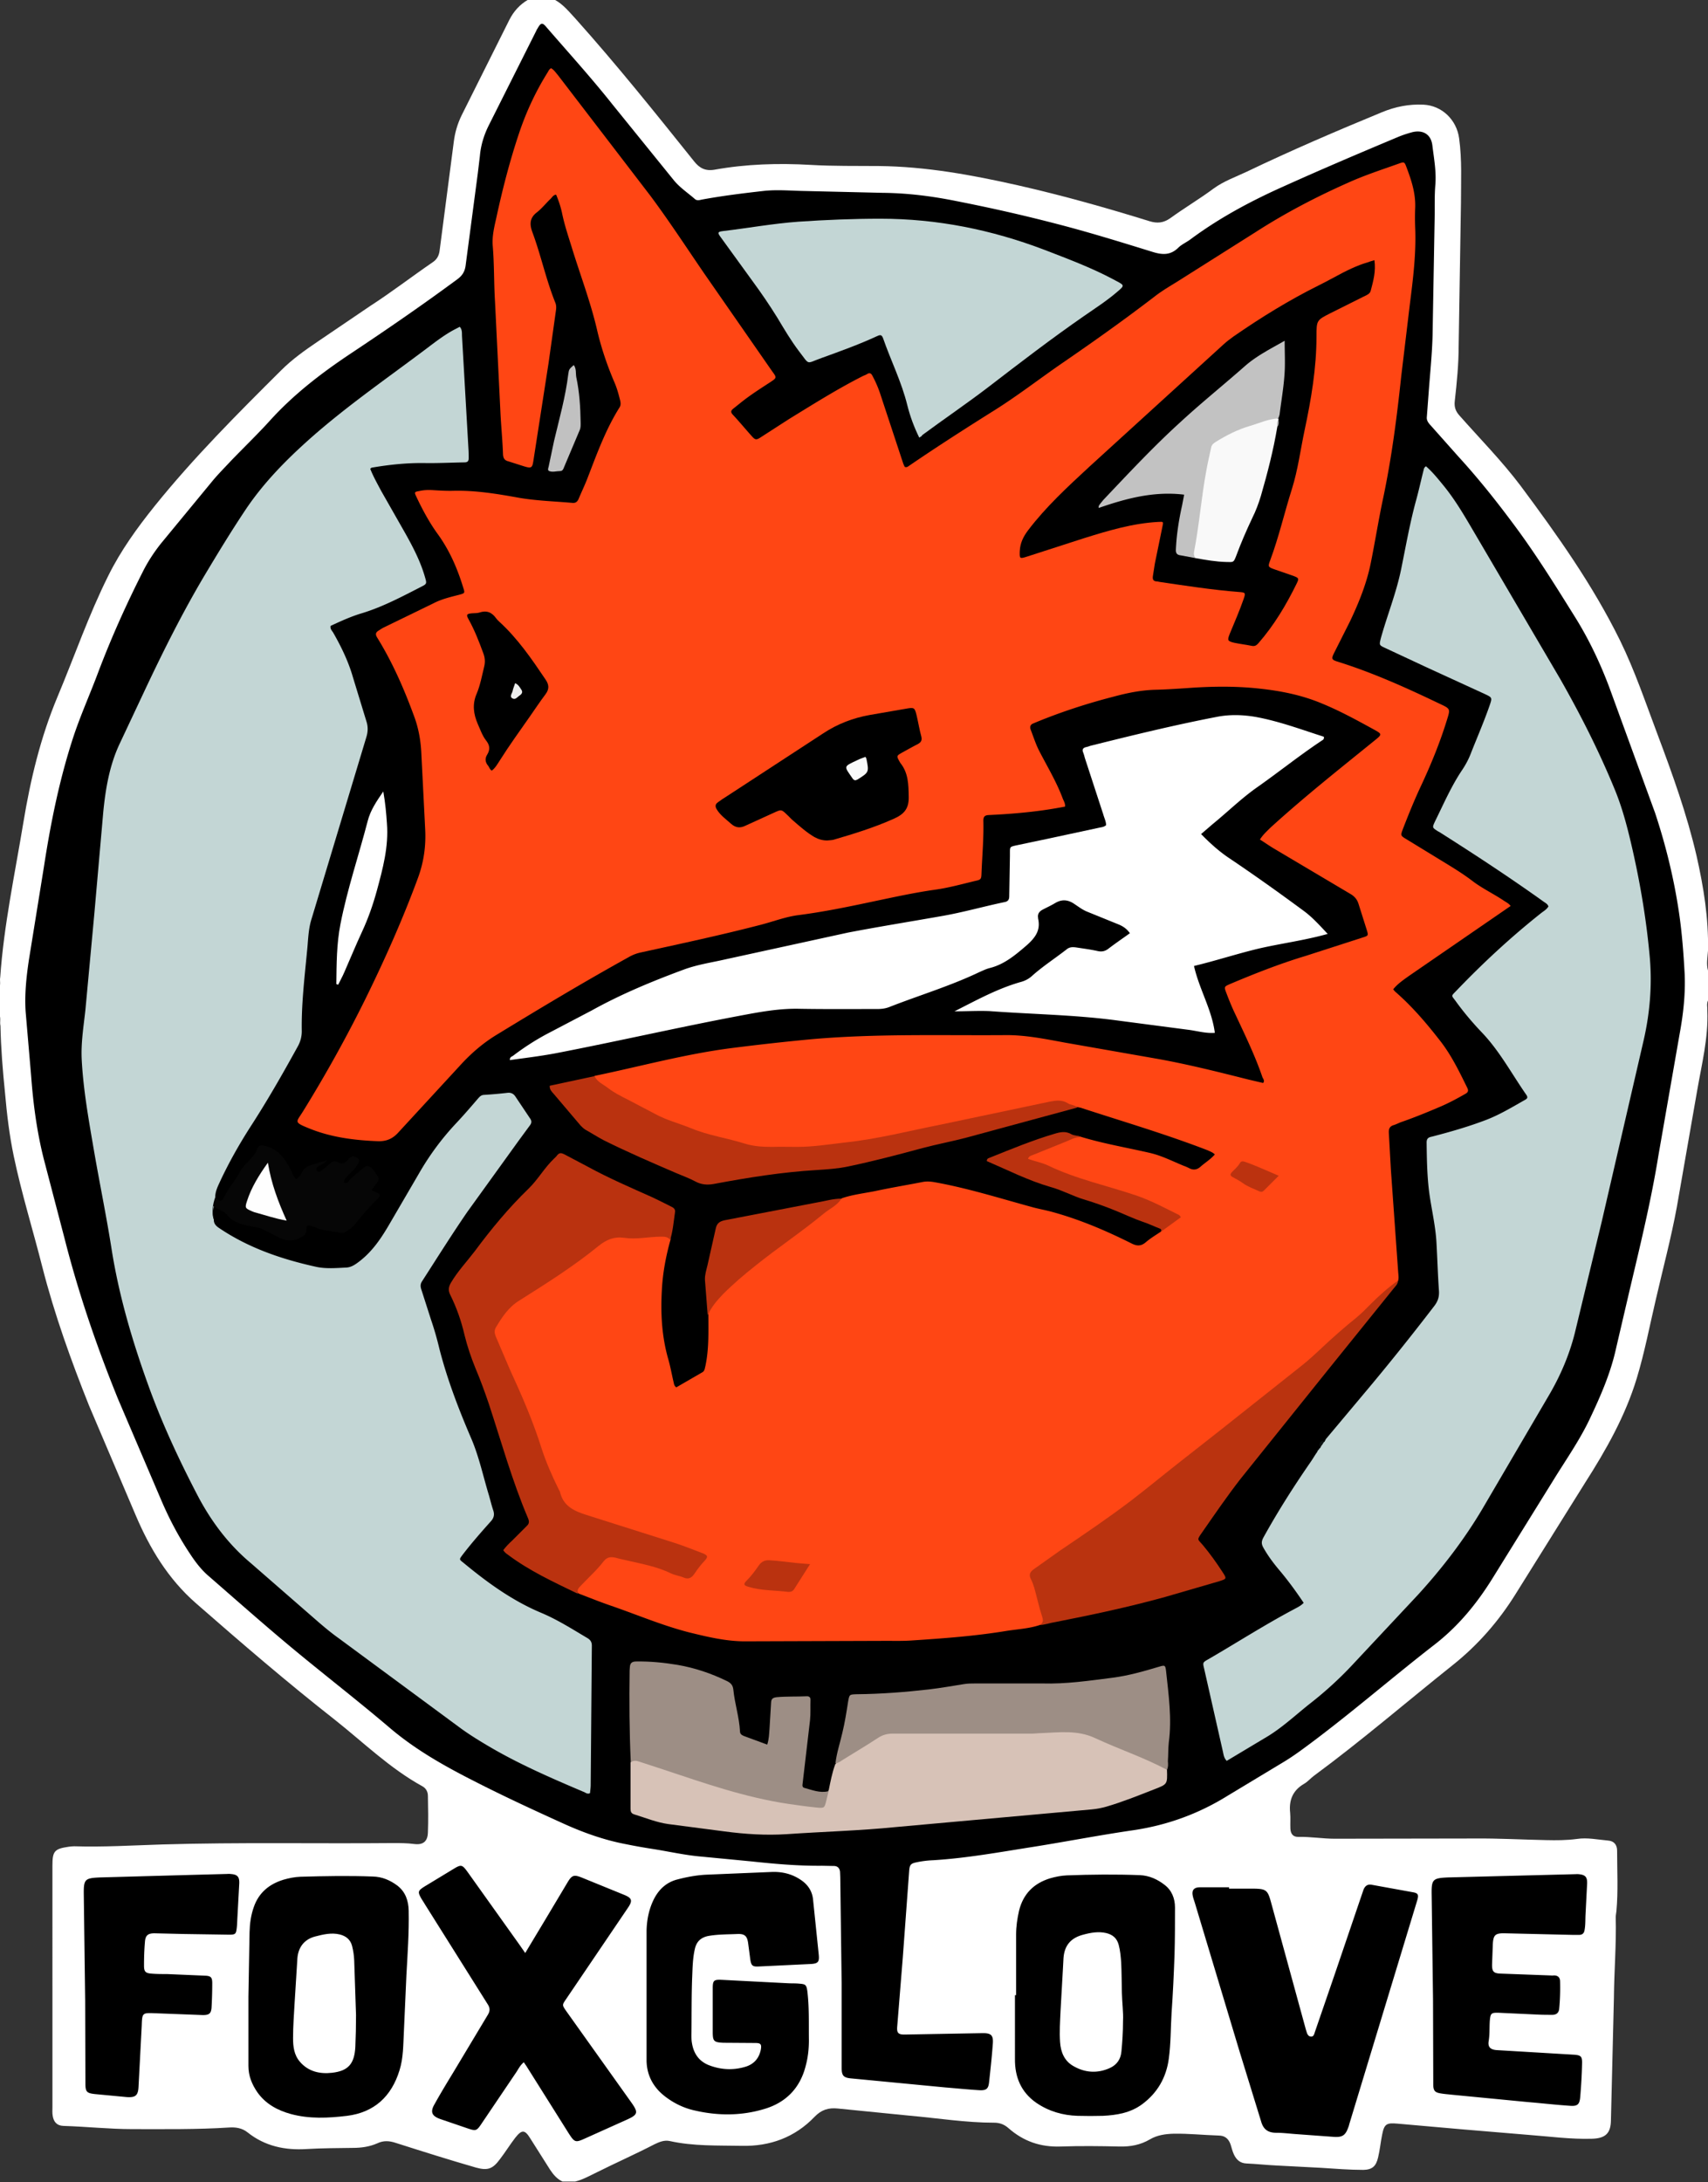
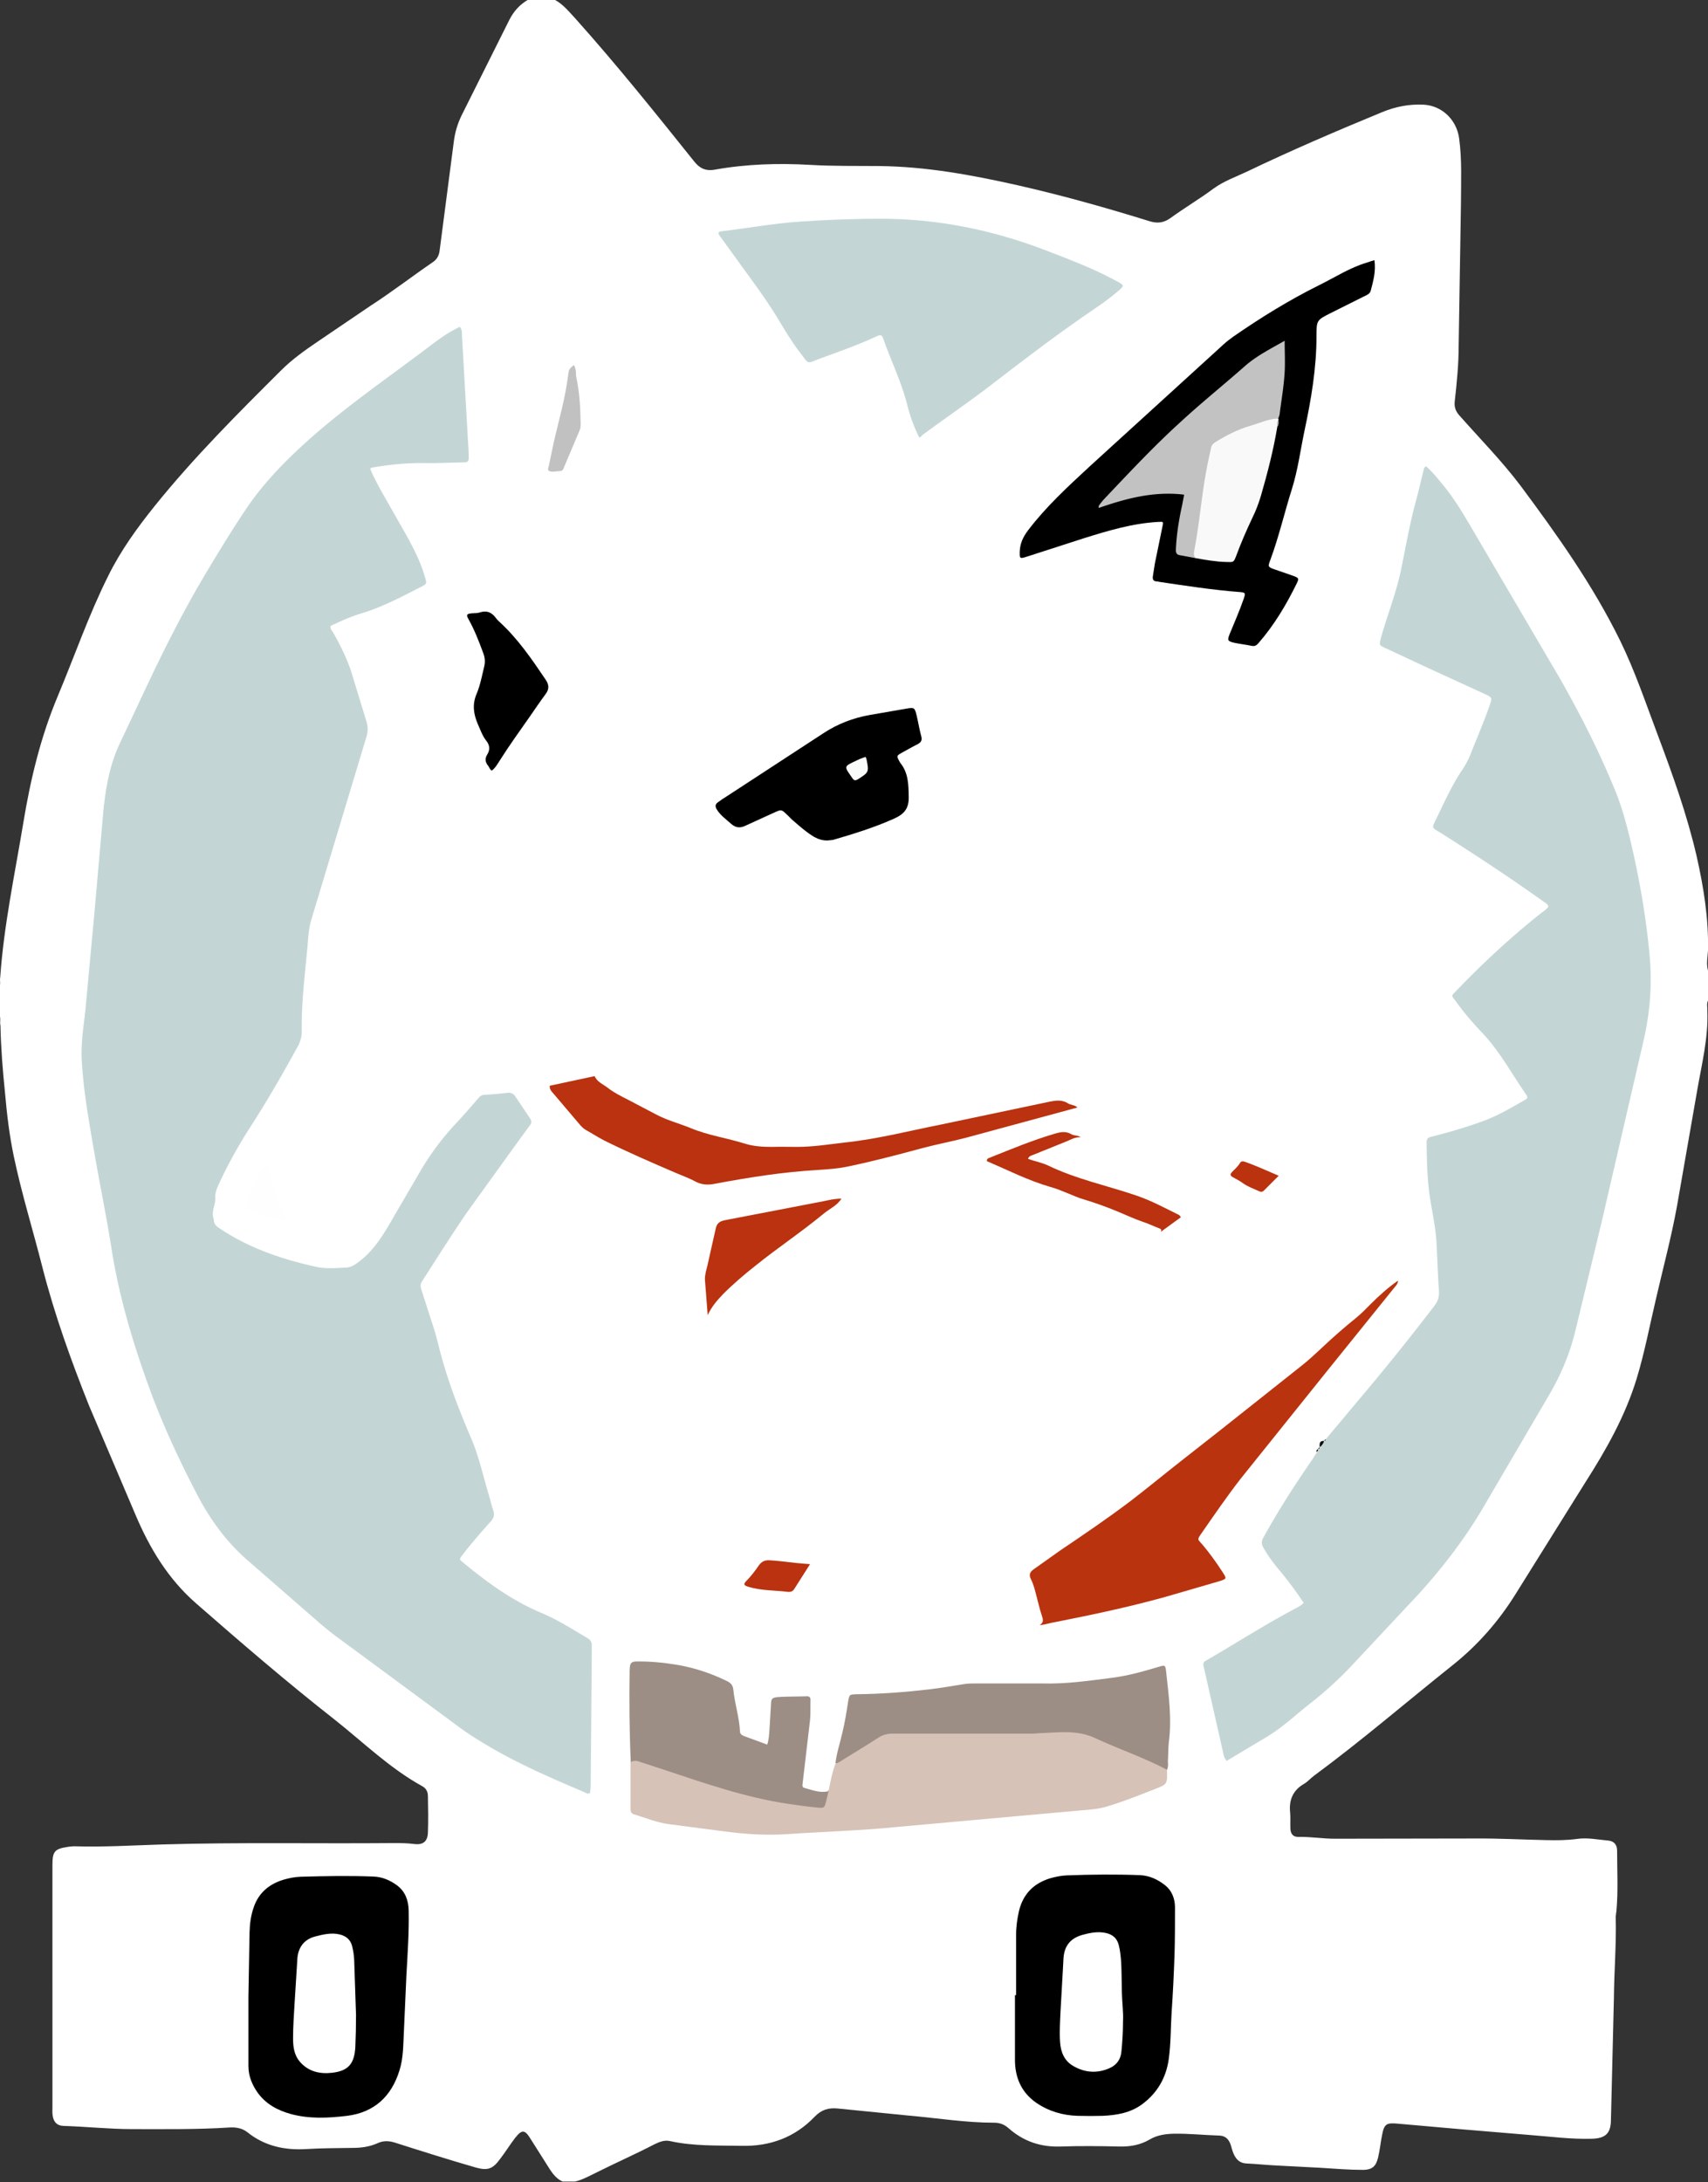
<svg xmlns="http://www.w3.org/2000/svg" xmlns:xlink="http://www.w3.org/1999/xlink" viewBox="0 0 746 952.8">
  <rect x="0" y="0" width="746" height="952.8" fill="#333333" stroke="none" />
  <defs>
    <path id="A" d="M0 0h746v952.8H0z" />
  </defs>
  <clipPath id="B">
    <use xlink:href="#A" />
  </clipPath>
  <path d="M746 423.8v13.1c-.7 1.4-.2 3-.3 4.4.5 12-2.5 23.6-4.5 35.3l-8.8 50.4c-2.5 13.6-6.1 27-9.2 40.5-2.7 11.5-4.9 23.1-8.3 34.3-5 16.5-13.4 31.3-22.6 45.7L662 696c-7.4 11.9-16.5 22.3-27.4 31-20.2 16.1-39.8 33-60.7 48.4-1.5 1.1-2.7 2.6-4.3 3.5-5 2.9-6.7 7.2-6.1 12.7.2 2.3 0 4.6.1 6.9s1.2 3.7 3.6 3.6c5.3-.1 10.5.8 15.8.8l61.1-.1c10.4-.1 20.8.5 31.2.7 4.5.1 8.9.1 13.4-.5 4.6-.7 9.1.3 13.7.7 2.6.2 3.9 1.9 3.9 4.4 0 8.8.5 17.6-.3 26.4-.1.9-.3 1.8-.3 2.7.3 11.8-.7 23.6-.8 35.3l-1.3 53.5c-.1 5.6-2.5 7.7-8.1 7.9-9.4.3-18.7-1-28.1-1.7l-28.7-2.4-28.4-2.5c-4.6-.4-5.7.1-6.6 4.7-.7 3.4-1 6.8-1.8 10.1-.9 3.8-2.5 5.3-6.4 5.4-6.2 0-12.3-.5-18.5-.9l-19.2-1c-4.5-.2-8.9-.7-13.4-.9-2.7-.1-4.4-1.6-5.5-4-.7-1.5-1-3.1-1.5-4.5-.9-2.4-2.5-3.7-5.2-3.7-6.5-.2-13-.9-19.5-.8-3.7.1-7.3.6-10.5 2.5-4.1 2.4-8.4 3.2-13.2 3.1-8.6-.2-17.2-.3-25.8 0-8.8.3-16.2-2.3-22.7-8-1.8-1.6-3.8-2.4-6.2-2.4-12.5 0-24.8-2-37.3-3.1l-31.1-3.1c-4-.4-7.1.5-10.1 3.6-8.6 9-19.5 13-31.9 12.7-10.5-.2-21.1.2-31.4-2.1-2.4-.5-4.5.4-6.6 1.4-8.3 4.3-16.9 8.1-25.3 12.3-3.1 1.5-6.1 3.2-9.4 4h-5.5c-2.4-1.1-4-3-5.4-5.1l-8.8-13.9c-2.3-3.7-3.6-3.7-6.4-.2-2.4 3.1-4.4 6.4-6.8 9.5-3.1 4.2-5.3 5-10.4 3.6-11.8-3.4-23.5-7.1-35.1-10.8-2.7-.9-5.3-1.1-8 .2-3.4 1.5-7 2-10.7 2-6.7.1-13.5.1-20.2.5-9.3.6-18.2-1.2-25.8-7.3-2.4-1.9-5.2-2.3-8.1-2.1-14 .9-28.1.7-42.2.7-10.1 0-20.1-1.1-30.1-1.4-2.9-.1-4.3-1.8-4.7-4.5-.2-1.2-.1-2.5-.1-3.8V814.6c0-6.3.9-7.3 7.1-8.2.8-.1 1.6-.2 2.4-.2 12.8.4 25.6-.4 38.4-.8 33.7-1 67.3-.3 100.9-.6 3.1 0 6.1 0 9.2.4 3.9.5 5.9-1.1 6-5.1.2-5.3.1-10.5 0-15.8 0-1.9-.8-3.4-2.4-4.3-14.2-7.8-25.7-19.1-38.2-29-20.8-16.3-40.9-33.6-60.8-51-12.1-10.6-20.1-23.9-26.3-38.5l-20.3-47.7C31 594 23.8 574 18.5 553.3c-4.1-16.2-9.1-32.2-12.5-48.5-1.9-9.1-3-18.3-3.8-27.5-1-9.8-1.8-19.6-2-29.4-.4-1.6.3-3.3-.5-4.9v-11.7c.7-1.5.1-3.1.4-4.6 1.6-22.8 6.4-45.1 10.1-67.5 3.1-18.8 7.5-37.2 14.9-54.9 7.4-17.6 13.6-35.7 22.2-52.9 5.5-11.1 12.6-20.9 20.3-30.5 17-21.1 36.1-40.2 55.2-59.2 4.8-4.8 10.3-8.7 15.9-12.5l23-15.6c9.3-6 18.1-12.8 27.3-19.1 1.8-1.2 2.7-2.8 3-5l6.2-47.6c.5-4 1.6-7.8 3.4-11.5l20.9-41.8c1.9-3.7 4.5-6.6 8.1-8.7h11.7c3.7 2 6.3 5.3 9.1 8.3 18 20.1 34.9 41.2 51.8 62.3 2.3 2.9 4.9 4.3 8.9 3.6C326 71.6 340 71.2 354 72c10 .6 19.9.4 29.8.5 20.6.2 40.7 3.9 60.7 8.4 19.4 4.4 38.6 9.8 57.6 15.7 3.3 1 6 .8 9-1.3 6.2-4.5 12.8-8.4 19-13 4.4-3.2 9.5-5 14.4-7.3 19.4-9.3 39.2-17.8 59.1-26 5.8-2.4 11.8-3.6 18.1-3.3 8.1.4 14.5 6.6 15.6 14.7 1.3 9.4.8 18.9.8 28.4l-1 62.1c0 8.1-.8 16.2-1.7 24.2-.3 2.5.3 4.4 2 6.3 9 10.2 18.6 19.9 26.8 30.8 16 21.5 31.5 43.3 43.4 67.5 6.5 13.3 11.2 27.3 16.4 41.1 6.5 17.3 12.8 34.8 17 52.9 3.1 13.7 5.3 27.4 5 41.4-.2 3-.8 5.9 0 8.7" clip-path="url(#B)" fill="#fff" />
  <defs>
    <path id="C" d="M0 0h746v952.8H0z" />
  </defs>
  <clipPath id="D">
    <use xlink:href="#C" />
  </clipPath>
-   <path d="M367.6 866.1l-.6-46.4-.1-2.4c-.2-1.6-1.1-2.5-2.7-2.5l-5.2-.1c-10.3.1-20.6-.8-30.8-1.9l-21.9-2.1c-7.1-.6-14-2.2-21-3.3-3.9-.6-7.9-1.3-11.8-2.1-9.6-1.8-18.8-5.1-27.6-9.1-13-5.9-26-11.9-38.7-18.4-13.2-6.7-26-13.9-37.3-23.6-14.6-12.4-29.7-24-44.4-36.3-11.7-9.8-23.1-19.9-34.6-29.9-3.1-2.7-5.6-6-7.9-9.5-5-7.5-9.1-15.3-12.6-23.5l-18.8-44c-9.3-22.9-17.3-46.2-23.4-70.2L19.1 506c-3-11.9-4.6-24-5.5-36.2l-2.4-28c-.5-7.6.3-15.1 1.4-22.5l6.6-40.9c3-19.5 6.9-38.7 13.1-57.4 3.1-9.2 7.1-18.1 10.5-27.2 5.7-15.1 12.3-29.8 19.6-44.2 2.2-4.4 4.9-8.5 8-12.4l22.5-27.3c2.6-3.1 5.4-5.9 8.1-8.8 5.5-5.7 11.2-11.2 16.5-17 10.4-11.6 22.6-21 35.5-29.6 15.8-10.5 31.5-21.3 46.8-32.6 2.2-1.6 3.3-3.5 3.6-6.2l5.3-40.1.9-7.5c.4-4.7 1.8-9.2 3.9-13.4l20.8-41.4c.1-.3.3-.6.5-.9 1.4-2.5 2.1-2.7 3.9-.5 9.7 11.2 19.6 22.1 28.8 33.7l26.8 33.1c2.6 3.2 6.1 5.5 9.2 8.2 1 .9 2.2.4 3.3.2 8.8-1.6 17.6-2.7 26.5-3.7 6-.7 12.1-.1 18.2 0l34 .8c10.7.1 21.2 1.4 31.7 3.5 14.8 2.9 29.5 6.2 44.1 10 14 3.6 27.9 7.9 41.8 12.2 4.4 1.4 8 1.7 11.5-1.7 1.4-1.4 3.4-2.3 5.1-3.5 12.6-9.4 26.4-16.8 40.7-23.2 16.6-7.5 33.3-14.6 50-21.6 2.1-.9 4.3-1.6 6.5-2.2 4.7-1.1 8.1 1 8.7 5.7.7 5.8 1.8 11.5 1.3 17.4-.4 4.9-.2 9.8-.3 14.8l-.9 50.8c-.2 7.9-1 15.7-1.6 23.6l-.9 12c-.2 1.7.8 2.8 1.8 3.9l12.1 13.6c9.6 10.5 18.3 21.6 26.7 33.1 8.6 11.9 16.3 24.3 24.1 36.8 6 9.6 10.9 19.9 14.9 30.5l20.1 55.1c4.6 13.9 8.1 28.1 10.3 42.6 1.4 9.2 2.1 18.4 2.6 27.6.4 8.8-.6 17.6-2.2 26.3l-9.2 52.7c-3.1 19.3-7.7 38.3-12.2 57.3l-6.3 27c-2.4 11.1-6.9 21.3-11.7 31.4-4.4 9.2-10.3 17.6-15.6 26.2L652 689c-7 11.3-15.2 21.3-25.9 29.5-19.2 14.9-37.6 31-57.3 45.4-2.6 1.9-5.2 3.7-8 5.4L536.4 784c-12.8 8-26.6 13-41.5 15.2-14.5 2.1-28.9 4.9-43.3 7.2-14.7 2.3-29.3 5-44.2 5.9a41.78 41.78 0 0 0-7.1.9c-2.5.5-3 1.1-3.2 3.7l-2.8 38-2.4 29.7c-.3 3.1.3 3.9 3.6 3.8l33.3-.6c4.1-.1 5.2.8 4.8 5-.4 5.5-1 10.9-1.6 16.4-.3 2.9-1.2 3.7-4.4 3.5-4.9-.3-9.8-.8-14.7-1.2l-40.7-3.9c-3.8-.3-4.6-1.1-4.6-4.9v-36.6m169.2-41.4h11c5.2.1 5.9.7 7.3 5.8l15.2 55.5c.1.4.3.9.4 1.3.3 1 .8 2 2 2 1.1 0 1.3-1.1 1.6-2l8.8-25.6 11.7-34.4c.3-.8.5-1.5.8-2.3.7-1.6 1.8-2.3 3.5-2l18.2 3.3c2.1.4 2.4 1.1 1.7 3.5l-29.7 97.8c-.1.4-.2.9-.4 1.3-1.2 3.4-2.5 4.4-6.1 4.2l-16.4-1.2c-3-.2-5.9-.6-8.9-.6-3.6 0-5.7-1.4-6.7-5l-9.4-30.5-19.5-64.8c-.3-1-.7-2-.9-3-.6-2.6.4-3.9 3.2-3.9h12.7c-.1.2-.1.4-.1.6m-307.4 28.1l8.9-14.8 9.5-15.9c2-3.4 2.9-3.6 6.4-2.2l18.4 7.5c3.4 1.4 3.8 2.5 1.7 5.6l-27.1 40c-1.7 2.5-1.7 2.5 0 5l28.5 40c3.2 4.5 3 5.4-2.2 7.7l-17.8 8c-4.4 2-4.7 1.9-7.4-2.3L230 902.3c-.3-.5-.8-1.1-1.2-1.8-1.5 1.2-2.3 2.8-3.2 4.2l-15.2 22.5c-2.2 3.3-2.5 3.4-6.1 2.2l-12-4.1c-3.7-1.3-4.5-3.1-2.5-6.5 2.6-4.7 5.4-9.3 8.2-13.9l15-25c1.1-1.8 1.1-3.1-.1-4.9l-27.4-43.6c-.5-.9-1.1-1.7-1.6-2.6-1.5-2.7-1.3-3.2 1.3-4.9l13.2-8c3-1.8 3.5-1.6 5.6 1.2l22.9 32.1 2.5 3.6m53 18.5v-28.2c.1-4.9 1.1-9.8 3.4-14.2 2.2-4.1 5.4-7 10-8.2 4.2-1.1 8.5-1.9 12.8-2.1l28.8-1.2c4.4-.1 8.6.9 12.4 3.5 3 2 4.9 4.8 5.3 8.4l2.5 24.2c.3 3.1-.2 3.9-3.4 4.1l-23 1.1c-2.5.1-3.1-.4-3.5-3.1l-.9-6.8c-.4-3.3-1.4-4.4-4.6-4.3-4.3.2-8.7.1-13 .9-3.2.7-5 2.5-5.7 5.6-1 4.3-1 8.6-1.2 12.9-.3 8.2-.2 16.5-.3 24.7 0 1.1 0 2.3.2 3.4.7 4.5 2.9 7.9 7.2 9.7 5.3 2.1 10.7 2.4 16.1.8 3.7-1.1 6-3.6 6.8-7.5.4-2.3 0-2.9-2.4-2.9L316 892c-4.3-.2-4.7-.7-4.7-4.9v-18.9c0-3.4.5-3.8 3.7-3.7l29.1 1.5c1.7.1 3.4 0 5.2.2 2.5.2 2.9.5 3.3 3.1.9 7.2.6 14.4.7 21.6 0 3.8-.4 7.5-1.4 11.2-2.5 9.9-8.9 16.2-18.4 18.9-9.8 2.9-19.9 2.9-29.9.6-4.7-1-9.1-3.1-12.9-6-5.2-3.9-8.2-9.2-8.3-15.8v-28.5zm343.5 1.9l-.6-45.9c-.1-6.6.4-7.2 7.1-7.5l54.9-1.4c.8 0 1.6-.1 2.4 0 2.7.3 3.6 1.2 3.5 4.1l-.7 13.7c-.1 2.2 0 4.3-.4 6.5-.2 1.5-1 2.2-2.5 2.2h-2.4l-29.8-.7c-4.4-.1-5.2.7-5.4 5.1l-.3 8.2c-.1 3.3.5 4.2 3.8 4.3l21.6.8c.4 0 .9.1 1.4 0 1.9-.1 2.9.9 2.9 2.6.1 4 0 8-.4 12-.2 1.8-1.3 2.6-3 2.6-2.1 0-4.1 0-6.2-.1l-17.1-.8c-3.4-.1-3.7.2-4 3.5-.2 3 0 5.9-.5 8.9-.4 2.5.7 3.7 3.5 3.9l33.6 2c3.3.2 3.8.8 3.7 4-.1 4.8-.4 9.6-.8 14.4-.3 3.4-1.2 4.2-4.7 3.9-6-.4-12.1-1.1-18.1-1.6l-33.1-3.2c-1.7-.2-3.4-.3-5.1-.6-2.4-.4-3.1-1.1-3.2-3.6v-2.1l-.1-35.2m-588.7.4l-.6-46c-.1-7 .3-7.5 7.1-7.8l39.8-1.1 15.1-.4c.7 0 1.4-.1 2.1 0 3 .2 3.9 1.2 3.8 4.1l-.8 14.7c-.1 1.6-.1 3.2-.3 4.8-.3 2.6-.6 2.9-3.3 2.9l-19.9-.3-12.7-.3c-2.9 0-4 .9-4.2 3.8-.3 3.4-.4 6.8-.4 10.3 0 2.6.6 3.3 3.2 3.5 2.3.2 4.6.2 6.9.2l16.5.7c2.6.1 3.2.7 3.2 3.3a187.53 187.53 0 0 1-.3 10.6c-.2 2.6-1 3.3-3.8 3.3l-20.9-.8c-5.6-.2-5.6-.2-5.8 5.5l-1.4 26.7c-.2 3.8-1.4 4.7-5.3 4.4l-13.7-1.3c-3.7-.4-4.2-1-4.2-4.8l-.1-36" clip-path="url(#D)" />
  <defs>
-     <path id="E" d="M0 0h746v952.8H0z" />
-   </defs>
+     </defs>
  <clipPath id="F">
    <use xlink:href="#E" />
  </clipPath>
  <path d="M454.1 709.6c-4.8 1.6-9.9 1.8-14.8 2.6-13.4 2.2-27 3.2-40.6 4.1-3.9.3-7.8.2-11.6.2l-61.1.2c-8.6.1-16.8-1.9-25-3.9-11.7-3-22.7-7.7-34-11.6-4.7-1.6-9.4-3.5-14.1-5.3-1.9-1.4-.6-2.7.3-3.8 3.4-3.8 7.2-7.4 10.5-11.3 1.4-1.6 3.4-1.8 5.4-1.3 8.4 2 17.1 3.3 25 7.1 1.1.5 2.4.8 3.6 1.2 2.4.9 4.2.4 5.6-1.9.8-1.2 1.7-2.5 2.7-3.5 1.9-1.9 1.3-2.9-1-3.9-7.6-3.2-15.6-5.4-23.4-7.9l-29.4-9.6c-3.7-1.3-5.9-3.7-7.6-7.4-4.8-10.4-8.9-21.1-12.6-31.9-3.7-11-9.4-21.1-13.6-31.9-1.2-3.1-3.9-6.1-2.6-9.7 1.6-4.7 4.6-8.7 8.7-11.7 5.3-3.8 11-7.1 16.4-10.7 7.6-5.1 15.1-10.4 22.3-16.1 2.2-1.7 4.4-2.4 7.3-2.2 4.4.3 8.9.5 13.4-.3 2-.4 4.1-.3 6.1-.1 1.3.2 2.8.3 2.9 2.2-2 7.1-3.4 14.4-3.8 21.8-.6 10.2-.1 20.3 2.7 30.2 1 3.4 1.6 6.9 2.4 10.3.2.8.2 1.6 1.2 2.3l11.4-6.6c1-.6 1-1.6 1.3-2.7 1.6-7.5 1.3-15 1.3-22.5.4-3.7 2.8-6.4 5.3-8.9 9.6-9.7 20.5-17.8 31.5-25.7 7.3-5.3 13.9-11.4 21.6-16.2 5-1.7 10.3-2.2 15.4-3.3 6.6-1.4 13.3-2.5 19.9-3.8 1.7-.3 3.3-.2 5 .1 14.6 2.6 28.8 7.1 43.1 11 2.6.7 5.4 1.2 8 1.9 12.2 3.3 23.7 8.2 34.9 13.8 2.5 1.3 4.3 1.3 6.4-.5s4.5-3.2 6.7-4.7c1.4-1.9 3.1-3.6 5.2-4.8 2.3-1.3 1.6-2.1-.3-3.1-7.4-3.9-15-7.2-23.1-9.4-13-3.5-25.6-8.3-38.2-13.1-2.4-.9-2.9-2.2-1-3.2 6.5-3.3 13.1-6.4 20.3-7.9.6-.1 1.4-.1 2 .2 9.9 3 20 4.7 30 7 5.3 1.2 10.1 3.7 15 5.7.9.3 1.7.7 2.5 1.1 1.7.8 3.2.6 4.7-.7 2-1.8 4.4-3.2 6.3-5.4-1-1-2.1-1.3-3.1-1.8-18.1-7-36.8-12.5-55.2-18.5-.5-.2-1.1-.2-1.7-.4-2.1-.4-4.2-.6-6.2-1.5-1.8-.8-3.6-.4-5.4 0l-73.3 15.2c-17.7 3.7-35.8 5.2-53.9 4.4-2.6-.1-4.9-1.1-7.4-1.6-11.8-2.5-23.4-5.9-34.3-10.9-9.8-4.4-19.6-9-28.1-15.6-1.1-.9-3.1-1.4-2.3-3.6 19.8-4.1 39.4-9.5 59.5-12.1a1045.82 1045.82 0 0 1 35.1-3.9c28.2-2.5 56.5-1.6 84.8-1.8 8.8-.1 17.5 1.7 26.2 3.3l40.5 7.1c13.3 2.4 26.4 5.7 39.5 9l6.4 1.5c.8-1 0-1.8-.3-2.5-3.2-9.4-7.6-18.4-11.8-27.4-1.5-3.1-2.8-6.3-4-9.5-1-2.6-.9-2.7 1.6-3.8 10.9-4.6 21.8-8.9 33.1-12.3l25.1-8.1c2.2-.7 2.3-.8 1.6-3.1l-3.7-11.7c-.6-1.8-1.7-3.1-3.4-4.1l-33.7-20c-2-1.2-3.8-2.5-5.9-3.8 1.3-2.1 3-3.6 4.6-5.2 14.6-13.3 30-25.5 45.3-37.9 3.6-2.9 3.6-2.9-.4-5.1-7.3-4-14.6-8-22.4-11.2-8.8-3.7-17.9-5.5-27.2-6.5-10.8-1.2-21.5-1-32.2-.2-4.6.3-9.1.6-13.7.7-6.1.2-12 1.4-17.9 3-11.3 2.9-22.4 6.5-33.2 10.9l-1.9.8c-1.3.5-1.6 1.5-1.1 2.8 1.2 3.1 2.2 6.3 3.7 9.2 3.5 6.8 7.5 13.4 10.2 20.6.4 1.1 1.2 2.2 1.1 3.7-6.6 1.3-13.3 2.2-20 2.8-4.4.4-8.9.7-13.4.9-1.8.1-2.3.8-2.3 2.5.2 7.6-.5 15.1-.8 22.6-.1 2.9-.1 3.1-2.9 3.7-5.8 1.4-11.6 3-17.4 3.8-9.2 1.3-18.2 3.3-27.3 5.2-10.8 2.3-21.5 4.5-32.4 5.9-5.4.7-10.4 2.6-15.6 4-17.6 4.6-35.4 8.4-53.2 12.3-1.9.4-3.7 1.1-5.4 2.1-19.5 10.8-38.5 22.2-57.5 33.8-6.1 3.7-11.4 8.3-16.2 13.6l-27 29.3c-2.5 2.7-5.3 3.8-9.1 3.6-10.1-.4-20.1-1.7-29.5-5.5-7.2-2.9-5.8-2.7-2.8-7.6 9.9-16 19-32.4 27.3-49.2 8.4-17.1 16.2-34.6 22.8-52.5 2.6-7 3.6-14.1 3.2-21.5l-1.7-33.6c-.3-5.5-1.3-10.9-3.3-16.1-4.3-11.7-9.3-23.1-15.9-33.8-.9-1.4-.8-2.3.5-3.1.8-.5 1.5-1 2.3-1.4l21.6-10.5c3.6-1.9 7.5-2.8 11.4-3.8 2.5-.7 2.5-.7 1.7-3.2-2.6-8.5-6.1-16.5-11.4-23.7-3.5-4.9-6.4-10.3-9-15.8-1-2.1-1-2.2 1.3-2.6 1.8-.4 3.6-.5 5.5-.4 3.2.2 6.4.4 9.6.3 9.7-.2 19.2 1.4 28.6 3.1 7.7 1.3 15.5 1.5 23.2 2.2 1.4.1 2.1-.6 2.6-1.7 1.3-3.1 2.7-6 3.9-9.1 4.1-10.6 7.9-21.2 14-30.9.6-1 .5-1.9.3-2.9-.7-2.8-1.4-5.5-2.6-8.2-3.2-7.5-5.8-15.2-7.6-23.1-2.9-12.3-7.4-24-11.1-36.1-1.5-4.8-3.1-9.6-4.1-14.5-.6-2.8-1.5-5.5-2.6-8.1-1.2.1-1.7 1.1-2.4 1.8-2.1 2-3.9 4.3-6.1 6-3.1 2.4-3.1 5.2-1.9 8.5 3.8 10.2 6 20.9 10.1 31 .4 1.1.4 2.2.2 3.4l-3.2 22.8L233 201c-.5 3.4-.9 3.6-4.2 2.6l-6.9-2.2c-1.5-.4-2.1-1.3-2.2-3-.2-5.9-.8-11.9-1.1-17.8l-2.4-49c-.5-8.1-.3-16.2-1-24.4-.3-4.2.7-8.2 1.6-12.2 2.7-12.5 5.9-24.9 10-37.1 3.1-9.2 7.2-18 12.4-26.3.4-.7.7-1.4 1.5-1.8 1.3.7 2 1.9 2.9 2.9L284 85.4c8.2 11 15.7 22.5 23.5 33.9l29.8 42.9c2 2.7 2 2.8-.9 4.7-4.3 2.8-8.7 5.6-12.7 8.8l-3.5 2.8c-1 .8-1.1 1.5-.2 2.5 2.9 3.1 5.6 6.4 8.4 9.5 1.5 1.7 2 1.7 4.1.3l12.1-7.8c10.6-6.5 21.2-13.2 32.3-18.8.6-.3 1.3-.5 1.9-.9 1-.6 1.7-.3 2.2.7 1.3 2.4 2.4 4.9 3.3 7.5l10.2 30.9c.2.5.4 1 .7 1.5.9.3 1.4-.2 2-.6 12.3-8.4 24.8-16.4 37.4-24.3 10-6.3 19.3-13.5 29-20.2 14-9.6 27.8-19.4 41.2-29.7 2.9-2.2 6.1-4.1 9.2-6l34.5-21.8C561.4 93 575 85.9 589 79.7c7.1-3.2 14.5-5.6 21.8-8.2 2.5-.9 2.6-.9 3.5 1.5 2.2 5.8 4.1 11.6 3.8 18-.1 2.7-.1 5.5 0 8.2.5 11.3-.9 22.4-2.3 33.5l-3.8 31.7c-1.9 17.9-4.2 35.7-7.9 53.2-2 9.4-3.5 18.9-5.4 28.3-1.8 8.9-5.2 17.3-9.1 25.5l-6.8 13.5c-1.4 2.8-1.3 3.2 1.7 4.1 15.3 4.8 29.9 11.4 44.3 18.3 4.7 2.2 4.7 2.2 3.2 7-3.1 10.1-7.1 19.8-11.6 29.4-2.8 6-5.3 12.2-7.7 18.4-1 2.7-1 2.8 1.5 4.3l14.4 8.8c4.9 3 9.8 5.9 14.4 9.4 4.3 3.3 9.2 5.6 13.7 8.6 1 .7 2.2 1.2 3.1 2.4L615.6 426c-2.5 1.8-5.1 3.5-7.1 6 .4.5.8 1 1.2 1.3 7.3 6.4 13.5 13.7 19.4 21.3 4.9 6.3 8.3 13.4 11.8 20.5.6 1.3.2 1.9-.8 2.5-3.5 2-7 3.9-10.7 5.5-5.6 2.4-11.2 4.7-16.9 6.7-1.3.4-2.5 1.1-3.8 1.5-1.7.5-2.2 1.6-2.1 3.4l.9 16.1 3.2 44.9c.1 1.2.3 2.5-.1 3.7-4.9 5.5-10.5 10.2-15.9 15.1L575 592c-8.4 7.8-17.7 14.5-26.7 21.5L487.9 661c-11.2 8.3-23 15.8-34.3 23.9-2.5 1.8-3.2 3.3-1.9 6.3 2.2 4.9 2.8 10.4 4.4 15.5.7 1.8-.6 2.3-2 2.9" clip-path="url(#F)" fill="#ff4614" />
  <defs>
    <path id="G" d="M0 0h746v952.8H0z" />
  </defs>
  <clipPath id="H">
    <use xlink:href="#G" />
  </clipPath>
  <path d="M93.4 532.5c-.1 1.8 1 2.9 2.4 3.8 12.9 8.7 27.4 13.6 42.4 16.9 4.2.9 8.7.5 13 .3 2.1-.1 3.8-1.2 5.5-2.5 6-4.5 10-10.6 13.7-17l12.6-21.6c4.6-8 10-15.3 16.3-22 3.2-3.4 6.3-7 9.3-10.5.8-.9 1.4-1.7 2.7-1.8 3.4-.2 6.8-.5 10.3-.9 1.6-.2 2.7.4 3.5 1.6l6.5 9.7c.8 1.2.5 2.1-.3 3.1l-4.7 6.4-22.5 31.2c-6.8 9.9-13.2 20.1-19.7 30.2-.9 1.3-.8 2.5-.3 3.9l4.2 13.1c1.4 4.1 2.6 8.3 3.6 12.5 3.4 13.3 8.3 26.1 13.7 38.7 3.6 8.2 5.4 17 8 25.5.6 2.1 1.1 4.2 1.8 6.3.7 2 .3 3.5-1.1 5-4.3 4.8-8.5 9.6-12.4 14.7-1.3 1.8-1.4 1.8.4 3.2 10.5 8.7 21.5 16.7 34.2 22 7.1 3 13.5 7.1 20.1 11 1.3.8 1.9 1.7 1.9 3.3l-.5 60.8c0 1.2-.2 2.5-.3 3.6-1.1.5-1.8-.1-2.4-.4-14.6-6.2-29.2-12.5-42.9-20.7-3.7-2.2-7.4-4.5-11-7.1L148 715.4c-3.1-2.2-6-4.6-8.9-7.1l-29.5-25.7c-9.8-8.2-17.3-18.2-23.2-29.4-8.2-15.7-15.7-31.8-21.7-48.5-7-19.4-12.8-39.1-16-59.5-2.3-14.6-5.3-29-7.8-43.6-2.2-12.8-4.5-25.7-5.2-38.7-.4-7.4.8-14.6 1.6-21.9l3.9-42 3.9-44.4c1-10.2 2.7-20.2 7-29.5l11.1-23.6c8.1-17.2 16.6-34.2 26.3-50.5 5.8-9.7 11.7-19.4 18-28.8 7.9-11.7 17.8-21.7 28.4-31.1 16.1-14.2 33.7-26.3 50.8-39.2 3.7-2.8 7.5-5.7 11.6-7.9l2.5-1.3c1.2 1.3.9 2.9 1 4.3l2.8 49c.1 1.4.1 2.7.1 4.1 0 1.3-.5 1.8-1.9 1.8-5.8.1-11.7.4-17.5.3-7.7-.1-15.3.7-22.9 2-.2 0-.3.2-.7.5 1.3 3.3 3.1 6.5 4.8 9.7l10.7 18.8c3.4 6.1 6.6 12.3 8.5 19.1.7 2.4.7 2.7-1.5 3.8-8.4 4.3-16.8 8.8-25.9 11.6-4.8 1.4-9.4 3.5-13.9 5.6-.3 1.3.6 2.1 1.1 2.9 3.6 6.3 6.7 12.7 8.7 19.7l5.9 19.3c.7 2.3.6 4.4-.1 6.7l-24 79.6c-1.4 4.5-1.4 9.3-1.9 13.9-1.1 11.6-2.5 23.2-2.3 34.9 0 2.6-.7 4.9-2 7.1-6.5 11.8-13.2 23.5-20.6 34.9-4.8 7.5-9.2 15.3-13 23.4-1 2.2-2.1 4.3-2.2 6.8.4 3.4-2 6.6-.6 10m485.6 96l16.1-19.2c10.8-12.8 21.2-25.8 31.4-39.1 1.5-2 2.1-3.8 2-6.3-.5-7.1-.7-14.2-1.1-21.3-.4-7.2-2.1-14.3-3.1-21.4-1-7.4-1.1-14.8-1.2-22.3 0-1.9.9-2.3 2.4-2.6 8.1-2.1 16.1-4.4 23.9-7.4 5.9-2.3 11.3-5.6 16.8-8.7 1.2-.7 1-1.3.4-2.2-6.4-9.2-11.7-19.2-19.5-27.3-4-4.2-7.8-8.7-11.2-13.4-2-2.8-2.3-2.1.2-4.7 11.6-12.1 23.8-23.4 36.9-33.8 1.1-.9 2.5-1.6 3.3-3-.4-1.2-1.5-1.6-2.4-2.3-14.7-10.5-29.8-20.4-45.1-30.1-.3-.2-.6-.3-.9-.5-2.3-1.5-2.4-1.5-1.2-4.1 3.8-7.7 7.2-15.6 12-22.7 1.6-2.4 2.9-4.9 3.9-7.6 2.7-6.8 5.6-13.5 8-20.4 1.2-3.5 1.2-3.5-2.2-5.1l-25.5-11.7-18-8.4c-2.6-1.2-2.5-1.3-1.8-4.2 2.8-10.1 6.8-19.9 8.9-30.3 2-9.8 3.7-19.5 6.3-29.2 1.3-4.6 2.3-9.3 3.5-14 .1-.6.3-1.1 1-1.6 2.8 2.4 5.2 5.4 7.5 8.2 6 7.3 10.5 15.5 15.3 23.6l35.8 61c9 15.8 17.2 32 24.1 48.9 3.4 8.4 5.6 17.2 7.6 26 3.5 15.5 6.1 31.2 7.5 47.1 1 12.1 0 24-2.7 35.8l-18.4 79.6-11.7 48.4c-2.4 9.5-6.3 18.6-11.3 27.1l-29 49.5c-8 13.5-17.6 26-28.2 37.6L591.6 726a161.13 161.13 0 0 1-19.2 17.7c-6.1 4.8-11.8 10.2-18.4 14.3l-18.2 10.9c-1.4-1.4-1.4-3.1-1.8-4.6l-8.1-35.8c-.6-2.5-.6-2.6 1.9-4 12.4-7.2 24.4-14.9 37-21.6 1.6-.9 3.3-1.6 4.6-3-3.4-5.1-7-10-10.9-14.6-2.5-3-4.8-6.1-6.7-9.5-.9-1.6-.9-2.7 0-4.4 6.3-11.4 13.3-22.4 20.7-33.1.9-1.3 1.7-2.7 2.6-4 .4-.3.2-1.1.9-1.2 0-.4.3-.6.6-.8.6-1 .8-2.3 2-2.8 0-.5.2-.7.4-1" clip-path="url(#H)" fill="#c3d6d5" />
  <defs>
    <path id="I" d="M0 0h746v952.8H0z" />
  </defs>
  <clipPath id="J">
    <use xlink:href="#I" />
  </clipPath>
  <path d="M416.9 441.6c9.5-4.8 18.7-9.9 28.9-12.8 1.9-.5 3.6-1.4 5-2.7 4.7-4.2 10-7.6 15-11.5 1.3-1.1 2.6-1.1 4.2-.9 3.2.5 6.4.9 9.5 1.6 1.9.4 3.3 0 4.7-1.1 3-2.3 6.1-4.4 9.3-6.7-1.4-2-3.1-3.1-5.1-3.9l-13.3-5.4c-2.1-.8-3.8-2.1-5.6-3.3-2.8-2-5.5-2.4-8.6-.6-1.8 1.1-3.6 1.9-5.5 2.9-1.5.8-2.3 1.9-2 3.6v.3c1.2 5.2-1.3 8.4-5 11.7-4.9 4.2-9.7 8.3-16.1 9.9-1.6.4-3.2 1.2-4.8 1.9-12.6 6-26 10-39 15.1-1.8.7-3.5.9-5.4.9-11.3 0-22.7.1-34-.1-8.8-.2-17.3 1.4-25.8 3-27.1 5.1-54 11.3-81 16.5-6.5 1.2-13.1 2-19.6 2.9-.1-1.4.9-1.5 1.4-1.9 5-3.8 10.3-7.2 15.9-10.1l18.5-9.7c12.8-7.1 26.3-12.7 40.1-17.8 5.9-2.2 12.2-3.1 18.3-4.5l53.6-11.7c13.6-2.6 27.3-4.8 40.9-7.2 9.2-1.6 18.3-4.2 27.4-6.1 1.6-.3 2-1.2 2-2.6l.3-17.5v-1.4c0-2.6 0-2.6 2.5-3.2l13.8-2.9 22.8-4.9c1-.2 2.1-.3 2.9-1.1 0-1.6-.8-3.1-1.2-4.6l-8.1-24.8c-.2-.8-.4-1.5-.7-2.3-.6-1.4 0-2.1 1.4-2.4a9.83 9.83 0 0 0 1.6-.5c18.4-4.6 36.8-9.1 55.5-12.7 5.7-1.1 11.4-.9 17.1.1 10.2 1.9 19.8 5.5 29.5 8.6.3 1.3-.7 1.5-1.2 1.9-9.6 6.4-18.7 13.7-28.1 20.3-6.8 4.8-12.8 10.7-19.3 16l-5 4.3c3.9 4 7.9 7.6 12.4 10.6 11 7.4 21.8 15.1 32.5 23 3.8 2.8 6.9 6.3 10.4 10-10 2.8-20 4.1-29.7 6.3-9.7 2.3-19.1 5.4-28.7 7.7 2.3 10.2 7.8 19 9.1 29.2-3.9.3-7.6-.8-11.3-1.3l-31.3-4.1c-18.5-2.5-37.2-2.7-55.8-4.1-5-.2-10.2.1-15.3.1" clip-path="url(#J)" fill="#fff" />
  <defs>
    <path id="K" d="M0 0h746v952.8H0z" />
  </defs>
  <clipPath id="L">
    <use xlink:href="#K" />
  </clipPath>
  <path d="M401.5 191.1c-2.3-4.7-4-9.3-5.2-14.1-2.5-10.2-7.2-19.5-10.6-29.3-.7-2-1.7-1.3-2.9-.8-7.8 3.6-15.9 6.5-23.9 9.4-7.1 2.5-5 3.4-9.9-2.9-3.5-4.6-6.5-9.7-9.5-14.7-3.4-5.5-7.1-10.9-11-16.2l-13.7-18.9c-1.5-2-1.4-2.4 1-2.7 11-1.3 21.9-3.3 33-4.1 11.9-.8 23.7-1.3 35.7-1.3 24.8 0 48.6 4.8 71.7 13.6 10.1 3.9 20.3 7.7 29.9 12.8.5.3 1 .5 1.5.8 3.6 1.9 3.6 2 .4 4.7-4.5 3.9-9.5 7.1-14.4 10.5-14.3 9.9-28.1 20.5-41.9 31.1-9.4 7.2-19.3 13.9-28.9 21-.1.4-.5.6-1.3 1.1" clip-path="url(#L)" fill="#c3d6d5" />
  <defs>
    <path id="M" d="M0 0h746v952.8H0z" />
  </defs>
  <clipPath id="N">
    <use xlink:href="#M" />
  </clipPath>
  <path d="M509.7 772.8c.2 6.3.2 6.3-5.5 8.5-6.9 2.7-13.8 5.5-21 7.6-2.1.6-4.2 1-6.4 1.2l-85.5 7.7c-15.8 1.6-31.7 2-47.6 3.1-9.2.6-18.3 0-27.3-1.2l-24.5-3.2c-5.1-.7-9.9-2.7-14.8-4.2-1.4-.4-1.7-1.2-1.7-2.5v-20.2c1.4-2.3 3.4-1.3 5.2-.7l21.1 7c11.5 4.1 23.4 7.1 35.3 9.9 6.2 1.4 12.6 1.9 19 2.7 2.1.2 3.7-.2 4-2.6.2-1.5 1.1-2.7 1.9-3.9.8-3.9 1.5-7.8 2.9-11.6 2.4-2.9 5.9-4.3 8.9-6.3 12.1-7.8 12.1-7.8 26.4-7.8h47.4c6.6 0 13.2-1 19.9-.7 3.3.1 6.3.7 9.3 2 9.7 4.3 19.8 7.8 29.3 12.6 1.5.4 3 .9 3.7 2.6" clip-path="url(#N)" fill="#d7c2b7" />
  <defs>
    <path id="O" d="M0 0h746v952.8H0z" />
  </defs>
  <clipPath id="P">
    <use xlink:href="#O" />
  </clipPath>
-   <path d="M292.7 541.4c-1.1-1.5-2.7-1.4-4.4-1.4-5.3.1-10.5 1.3-15.7.5-4.4-.6-7.7.8-11.1 3.5-10.9 8.9-22.8 16.4-34.7 23.9-4.7 2.9-7.5 7.2-10.2 11.7-.8 1.4-.6 2.6-.1 3.9l6.2 14.5c5.1 11.1 10 22.3 13.7 34 2 6.3 4.7 12.4 7.6 18.3.2.4.5.8.6 1.2 1.4 6.1 6.1 8.3 11.5 10l38.8 12.3c4 1.3 7.9 2.9 11.9 4.4 2.5 1 2.6 1.6.7 3.6-1.6 1.7-2.9 3.5-4.2 5.4-1.1 1.6-2.4 2.6-4.6 1.7-1.8-.8-3.8-1-5.5-1.8-6.1-3-12.8-4.2-19.3-5.7-1.6-.4-3.3-.7-5-1.2-2.1-.5-3.8-.3-5.2 1.5-3 3.9-6.7 7.2-10.1 10.8-.9.9-1.8 1.9-1 3.3-.2 0-.5 0-.7-.1-10.3-5-20.7-9.8-29.9-16.7-.7-.5-1.5-1-2.2-2.1 1.1-1.5 2.5-2.9 4-4.3l6.3-6.3c1.1-1 1.1-2 .5-3.4-6.9-16.2-11.6-33.2-17.1-49.9-1.8-5.3-3.7-10.5-5.9-15.7-1.9-4.7-3.5-9.4-4.7-14.3-1.4-6.1-3.5-12.1-6.3-17.7-.9-1.9-.7-3.3.3-5.1 3-5.1 7-9.3 10.5-13.9 7.2-9.7 14.8-18.9 23.5-27.3 4.1-4 6.9-9.1 11.1-13.1.5-.5 1-.9 1.4-1.5.9-1.1 1.8-1 3-.4l10.6 5.6c9 4.9 18.5 9 27.9 13.2 2.8 1.3 5.5 2.7 8.3 4.1 1.1.5 1.9 1.2 1.6 2.6-.6 4.1-.9 8.1-2.1 11.9" clip-path="url(#P)" fill="#ba320f" />
  <defs>
    <path id="Q" d="M0 0h746v952.8H0z" />
  </defs>
  <clipPath id="R">
    <use xlink:href="#Q" />
  </clipPath>
  <path d="M454.1 709.6c1.4-.9 1.7-1.8 1.1-3.6-1.4-4.2-2.3-8.6-3.5-12.8-.4-1.3-.9-2.6-1.5-3.8-.9-1.8-.3-3 1.2-4.1l11.7-8.3c10.5-7.1 21-14.2 31-21.8 7.3-5.6 14.4-11.5 21.7-17.2l17.2-13.5 34.8-27.6c3.5-2.7 6.8-5.8 10-8.8 4.7-4.4 9.6-8.7 14.7-12.8 2.2-1.8 4.2-3.9 6.2-5.9 3.7-3.7 7.6-7.2 11.9-10.2 0 1.6-1.3 2.6-2.2 3.8L580 598.2l-38.2 47.6c-5.9 7.6-11.3 15.5-16.8 23.4-2.4 3.4-1.9 2.8.3 5.4 3.1 3.7 5.9 7.6 8.5 11.6 2.1 3.2 2.1 3.2-1.4 4.3l-23.4 6.8c-15.8 4.4-31.9 7.8-48.1 11-2.2.3-4.4 1.2-6.8 1.3" clip-path="url(#R)" fill="#ba330f" />
  <defs>
    <path id="S" d="M0 0h746v952.8H0z" />
  </defs>
  <clipPath id="T">
    <use xlink:href="#S" />
  </clipPath>
  <path d="M509.7 772.8c-10.1-5.4-21-9-31.3-13.8-7.8-3.7-15.8-2.5-23.9-2.2-1.2 0-2.5.2-3.7.2H390c-2.4 0-4.4.5-6.4 1.8-5 3.3-10.3 6.4-15.4 9.6-1.1.7-2.1 1.5-3.3 1.6.5-4.5 2-8.9 3-13.3 1.1-4.5 1.8-9 2.5-13.5.6-3.3.5-3.3 3.8-3.4 10.5-.1 21-.9 31.5-2.1 5.1-.6 10.2-1.5 15.2-2.3 1.7-.3 3.4-.3 5.1-.3h29.2c10.4.3 20.5-1.2 30.7-2.5 7-.9 13.6-2.8 20.3-4.8 2.6-.8 2.8-.7 3.1 1.9 1.1 10.3 2.6 20.7 1.2 31.1-.3 2.7-.2 5.5-.4 8.2.1 1.4.2 2.6-.4 3.8M362 781.7l-1.1 4.6c-.8 3.1-.8 3.3-4 3-4.2-.4-8.3-1-12.5-1.6-18.9-2.8-36.9-9.1-54.9-15.1l-10.1-3.3c-1.4-.5-2.6-.7-3.9.2-.6-13.4-.7-26.7-.5-40.1 0-.4.1-.9.1-1.4.1-1.8.9-2.5 2.8-2.5 6.1-.1 12.1.5 18.1 1.5 7.5 1.3 14.6 3.7 21.4 7 1.7.8 2.7 1.8 2.9 3.8.6 6.1 2.6 12.1 2.9 18.2 0 1.1.7 1.6 1.6 2l10.3 3.8c.8-2.4.8-4.6 1-6.9l.7-11.6c.1-1.6.9-2 2.4-2.2 4.3-.4 8.7-.2 13-.4 1.3-.1 1.9.5 1.8 1.8-.1 2.9.1 5.7-.2 8.6l-3.3 28.2c-.1.6.1 1.2.8 1.4 3.4.9 6.7 2.3 10.3 1.5 0-.2.2-.4.4-.5" clip-path="url(#T)" fill="#9d8e85" />
  <defs>
    <path id="U" d="M0 0h746v952.8H0z" />
  </defs>
  <clipPath id="V">
    <use xlink:href="#U" />
  </clipPath>
  <path d="M259.7 469.9c1.2 2.7 3.9 3.6 6 5.3 2.6 2 5.6 3.5 8.6 5l11.8 6.2c4.9 2.7 10.4 4.1 15.6 6.2 7.6 3.2 15.8 4.3 23.7 6.8 3.9 1.2 7.8 1.4 11.8 1.4 3.7-.1 7.3 0 11 0 7 0 13.8-1.1 20.7-1.9 14.3-1.5 28.2-5.1 42.3-7.9l47.5-10c2.6-.5 5.2-.8 7.6.7 1.3.9 3.1.7 4.3 1.9l-48.3 13.1c-6.4 1.7-12.9 2.9-19.3 4.6-10.7 2.9-21.4 5.7-32.3 8-4.6 1-9.3 1.3-13.9 1.6-15.2.9-30.2 3.3-45.1 6.1-2.8.5-5.4.3-8-1.1s-5.4-2.4-8.2-3.6c-10.7-4.6-21.4-9.2-31.8-14.4-2.7-1.4-5.3-3.1-8-4.6-.8-.5-1.4-1.1-2.1-1.8l-11.8-13.9c-.8-.9-1.8-1.8-1.7-3.5l19.6-4.2" clip-path="url(#V)" fill="#ba320f" />
  <defs>
-     <path id="W" d="M0 0h746v952.8H0z" />
+     <path id="W" d="M0 0v952.8H0z" />
  </defs>
  <clipPath id="X">
    <use xlink:href="#W" />
  </clipPath>
  <path d="M93.4 532.5c-1-3.4-.5-6.7.7-10 .3.7.7 1.1 1.3 1.5 1 .5 1.7.4 2.2-.7 1.9-4.4 5.4-7.9 7.5-12.2.3-.6.8-1.1 1.2-1.6 2-2.5 4.8-4.4 6-7.7.6-1.9 2-1.9 4-1.3 5.4 1.5 8.3 5.6 10.7 10.3.7 1.4 1.1 3 2.4 4.1 2.4-1.4 2.5-4.7 5.3-5.7 2.4-.9 4.9-1.7 8.1-2.4-1.4 1.5-2.7 1.7-3.8 2.5-.7.5-1.2 1.2-.5 2 .5.7 1.2.3 1.8-.1 1.3-1 2.6-1.9 3.7-3s2.2-1.5 3.6-.7c1.8 1 3.2.4 4.4-1.1.8-1 1.7-1.9 3.2-1.2 1.9.8 2.1 1.4 1 3.3-1 1.8-2.5 3-3.8 4.4-.9 1-2.1 1.8-2.2 3.4 1.1.7 1.8-.1 2.3-.8 1.8-2.1 4.1-3.6 6.1-5.4.8-.7 1.6-1.2 2.7-.7 2.1 1 2.7 3.1 4 4.8.4.5 0 1.3-.4 1.9l-2.4 3.3c-.1.2 0 .4.2.5 4.1 1.7 4.1 1.8 1 4.8-3 3-5.7 6.2-8.3 9.5-1.2 1.5-2.7 2.7-4.4 3.7-.7.5-1.5.6-2.3.4-3.6-.8-7.5-.7-11-2.4-.4-.2-.9-.3-1.3-.4-2.3-.7-2.4-.7-2.6 1.8-.2 1.9-1.3 2.5-2.9 3.3-3.9 2-7.2.9-10.6-1-1.8-1-3.7-1.8-5.5-2.8-1.4-.8-3-.9-4.6-1.2-4.1-.8-8.2-1.5-11.1-5.2-1.4-1.7-3.7-2-5.9-3.7l.2 5.8z" clip-path="url(#X)" fill="#060606" />
  <defs>
    <path id="Y" d="M0 0h746v952.8H0z" />
  </defs>
  <clipPath id="Z">
    <use xlink:href="#Y" />
  </clipPath>
  <path d="M367.5 523.4c-1.9 3.1-5.2 4.4-7.8 6.6-9.7 8-20.1 14.9-29.9 22.8-4.8 3.8-9.5 7.8-13.9 12.2-2.7 2.8-5.2 5.7-6.8 9.3l-1.2-15.4c-.1-2.2.6-4.3 1.1-6.4l3.6-16c.5-2.3 1.6-3.2 4.1-3.7l40-7.7c3.6-.6 7.1-1.7 10.8-1.7M472 496.6c-2.3-.2-4.2 1-6.2 1.8l-14.6 5.9c-.8.3-1.8.5-2.2 1.7 2.9 1.1 5.9 1.6 8.7 2.9 12.4 6 25.9 8.8 38.8 13.2 6.4 2.2 12.3 5.4 18.4 8.4.3.1.4.5.9 1l-8.8 6.4c.3-.7.3-1.2-.6-1.5-2.4-.9-4.8-2.1-7.3-2.9-4.1-1.4-8-3.3-12-4.9-4.4-1.8-8.9-3.4-13.5-4.8-2.5-.7-4.9-1.8-7.4-2.8-2.4-1-4.8-2-7.4-2.7-9.7-2.8-18.7-7.4-27.8-11.3 0-1.3 1-1.3 1.6-1.6 9.2-3.7 18.4-7.5 27.9-10.3 2.6-.8 5-1.3 7.5.2 1.3.7 2.9.4 4 1.3" clip-path="url(#Z)" fill="#ba320f" />
  <defs>
    <path id="a" d="M0 0h746v952.8H0z" />
  </defs>
  <clipPath id="b">
    <use xlink:href="#a" />
  </clipPath>
  <path d="M146.9 429.7c.1-8.8.1-17.5 1.8-26.2 3-15.3 8-30 11.9-45 1.2-4.7 3.8-8.5 6.8-12.9.9 5 1.3 9.5 1.6 14 .8 10.1-1.8 19.7-4.4 29.3-1.7 6.2-3.8 12.2-6.5 18s-5.1 11.7-7.7 17.6c-.8 1.9-1.8 3.6-2.7 5.5l-.8-.3z" clip-path="url(#b)" fill="#fff" />
  <defs>
    <path id="c" d="M0 0h746v952.8H0z" />
  </defs>
  <clipPath id="d">
    <use xlink:href="#c" />
  </clipPath>
  <path d="M250.6 159.4c1.2 1.6.8 3.5 1.1 5.3 1.4 6.5 1.8 13.1 1.9 19.7 0 1.1.1 2.3-.4 3.4l-6.8 16.1c-.3.8-.6 1.8-1.8 1.8-1.6 0-3.2.6-4.7 0-.8-.3-.5-1.2-.3-1.8l2.4-11.4c2.3-9.7 5-19.2 6.2-29.1.3-2.2.4-2.2 2.4-4" clip-path="url(#d)" fill="#c1c1c1" />
  <defs>
    <path id="e" d="M0 0h746v952.8H0z" />
  </defs>
  <clipPath id="f">
    <use xlink:href="#e" />
  </clipPath>
  <path d="M578.4 629.2c-.4 1.1-1.1 2.1-2 2.8-.1-1.5-.2-3 2-2.8m-2.6 3.6c-.1.6-.3 1-.9 1.2.1-.6.2-1.1.9-1.2" clip-path="url(#f)" fill="#0d1212" />
  <defs>
    <path id="g" d="M0 0h746v952.8H0z" />
  </defs>
  <clipPath id="h">
    <use xlink:href="#g" />
  </clipPath>
  <path d="M576.4 632c0 .4-.2.7-.6.8 0-.4.2-.7.6-.8m2.6-3.5c0 .4-.2.6-.5.7-.1-.3.1-.6.5-.7" clip-path="url(#h)" fill="#0d1212" />
  <defs>
    <path id="i" d="M0 0h746v952.8H0z" />
  </defs>
  <clipPath id="j">
    <use xlink:href="#i" />
  </clipPath>
  <path d="M178.5 834.3c-.1-4.2-1.3-8.1-4.9-10.9-3.2-2.4-6.7-3.9-10.8-4-10.5-.4-21.1-.2-31.6.1-2.5.1-5 .6-7.4 1.3-6.2 1.9-10.7 5.6-12.9 11.8-1.3 3.6-1.8 7.3-1.9 11.1l-.5 28.2v30.2c0 4.3 1.5 8 3.9 11.5 3.6 5.1 8.8 7.9 14.6 9.5 8.1 2.2 16.3 1.8 24.6.8 11.9-1.5 19.4-8.5 22.9-19.9 1.7-5.4 1.6-11.1 1.9-16.7l1.1-24.7c.5-9.3 1.2-18.7 1-28.3m-23.3 59.5c-.4 7.3-3 10.5-10.2 11.3-5.3.6-10.3-.5-14-4.8-2.6-3-3-6.7-3-10.3 0-5.3.4-10.5.7-15.8l1.2-19.2c.4-4.8 3.1-8.2 7.7-9.4 3.5-.9 7.1-1.8 10.8-.9 2.8.7 4.7 2.3 5.4 5.1.5 2 .8 4 .9 6.1l.8 24c0 4.8-.1 9.3-.3 13.9m358-60.9c0-3.9-1.4-7.5-4.6-9.9-3.1-2.4-6.6-4-10.7-4.2-10.6-.4-21.3-.3-31.9.1-2.5.1-5 .6-7.4 1.3-7.1 2.2-11.7 6.8-13.5 14.1-.8 3.5-1.3 6.9-1.3 10.5v26.4h-.5V899c-.1 8 2.7 14.6 9.3 19.2 5.4 3.7 11.5 5.5 18.1 5.7 3.7.1 7.3.1 11 0 6.1-.3 12.1-1.3 17.2-5.1 6.6-4.9 10.5-11.6 11.6-19.9.9-6.6.8-13.2 1.2-19.8.6-8.6 1-17.1 1.3-25.7.2-6.8.2-13.7.2-20.5m-23.4 62.9c-.3 3.4-2 5.8-5 7.2-5.5 2.5-11 2.1-16.1-.9-3.8-2.2-5.4-6-5.7-10.4-.3-4.5 0-8.9.2-13.4l1.1-19.5c.1-1.3.1-2.5.2-3.8.4-5.5 3.2-8.8 8.6-10.2 3.3-.9 6.7-1.5 10.1-.7 2.8.7 4.6 2.2 5.4 5.1.7 2.6.9 5.2 1.1 7.8.2 4.3.2 8.7.3 13.1s.7 8.7.5 12.3c0 5-.3 9.2-.7 13.4m110.5-782.2c.7 4.9-.5 9.1-1.6 13.3-.3 1.4-1.8 2-3.1 2.6l-14.4 7.2c-6.1 3.1-6.2 3.1-6.2 10.1 0 13.9-2.3 27.5-5.2 41.1-1.8 8.5-2.9 17.2-5.5 25.5-3.3 10.4-5.7 21-9.5 31.2-1.1 2.9-1 3 2.1 4.1l8.1 2.8c2.3.9 2.4 1.1 1.4 3.2-4.6 9.4-9.9 18.3-16.8 26.2-.9 1-1.6 1.4-3 1.1-2.4-.5-5-.8-7.4-1.3-3.1-.7-3.2-1.1-2.1-3.9 2.1-5.1 4.3-10.1 6.1-15.3.9-2.6.8-2.8-2-3-11.6-.9-23.2-2.7-34.7-4.4-.3 0-.7-.2-1-.2-2 0-2.2-1.1-1.9-2.7.3-1.7.5-3.4.8-5.1l3.3-16.1c.5-2.3.5-2.2-1.8-2.1-11.2.6-21.8 3.8-32.4 7.1l-25.1 8.1c-3.1 1-3.1.8-3-2.5.2-3.5 1.5-6.2 3.6-9 7.9-10.4 17.4-19.1 26.9-27.9l58.6-53.4c1.3-1.2 2.8-2.3 4.3-3.4 12-8.3 24.3-15.9 37.4-22.4 6.9-3.4 13.3-7.6 20.7-9.8 1.1-.4 2.1-.7 3.4-1.1M361.3 367c-2 0-3.8-.5-5.6-1.5-3.4-2-6.3-4.6-9.2-7.1-1-.8-1.8-1.8-2.7-2.6-2.5-2.4-2.5-2.4-5.6-1l-12.5 5.7c-2.4 1.2-4.3 1-6.3-.7-2.2-2-4.7-3.7-6.3-6.3-.8-1.3-.8-2.3.5-3.2 1.2-.9 2.4-1.7 3.7-2.5l42.3-27.6c6.2-4.1 13-6.7 20.3-8l15.6-2.7c3.9-.7 4-.6 4.9 3.1.7 3 1.2 6.1 2 9 .4 1.7-.1 2.5-1.5 3.3-2.4 1.2-4.8 2.6-7.2 3.9-2.1 1.2-2.1 1.4-1 3.4.2.3.3.6.5.9 3.6 4.4 3.6 9.6 3.7 14.9.1 5.2-2.1 7.6-6.7 9.6-8.5 3.8-17.3 6.5-26.2 9.1-.9.2-1.9.2-2.7.3m-146.5-30.5c-.9-.5-1-1.3-1.5-2-1.4-1.6-1.6-3.3-.5-5 1.4-2.3 1.1-4.2-.6-6.3-1.6-2.1-2.4-4.6-3.5-7-1.9-4.4-2.5-8.7-.5-13.3 1.6-3.8 2.3-7.9 3.3-11.9.5-2.1.3-4-.5-6-1.8-4.9-3.7-9.8-6.3-14.5-1.2-2.1-.9-2.5 1.5-2.7 1-.1 2.1 0 3.1-.3 3.2-1.1 5.5-.2 7.4 2.5.4.5.9 1.1 1.4 1.5 8 7.3 14.1 16.2 20.1 25.1 1.6 2.3 1.8 4.2.1 6.5-2.4 3.2-4.6 6.5-6.9 9.8-4.4 6.3-8.9 12.5-13 19-1.1 1.7-2.1 3.5-3.6 4.6" clip-path="url(#j)" />
  <defs>
    <path id="k" d="M0 0h746v952.8H0z" />
  </defs>
  <clipPath id="l">
    <use xlink:href="#k" />
  </clipPath>
  <path d="M353.8 683l-6.8 10.7c-.7 1.2-1.6 1.5-2.9 1.4-5.7-.7-11.6-.5-17.2-2.2-2.1-.6-2.3-1.2-.8-2.7 2-2 3.7-4.3 5.3-6.6 1.1-1.6 2.5-2.4 4.6-2.3 3.9.2 7.9.8 11.8 1.2 1.9.2 3.7.3 6 .5" clip-path="url(#l)" fill="#ba320f" />
  <defs>
    <path id="m" d="M0 0h746v952.8H0z" />
  </defs>
  <clipPath id="n">
    <use xlink:href="#m" />
  </clipPath>
  <path d="M558.5 513.4l-6.3 6.3c-.7.8-1.4.9-2.4.4-2.4-1.1-4.8-1.9-7-3.5-1.4-1-2.9-1.8-4.4-2.6-1.1-.6-1.2-1.2-.4-2.1 1.2-1.3 2.7-2.5 3.6-4.1.5-.8 1.2-.8 2.1-.5 4.9 1.7 9.6 3.9 14.8 6.1" clip-path="url(#n)" fill="#bb320f" />
  <defs>
    <path id="o" d="M0 0h746v952.8H0z" />
  </defs>
  <clipPath id="p">
    <use xlink:href="#o" />
  </clipPath>
  <path d="M125.2 533c-5.1-.9-9.4-2.4-13.8-3.6-.5-.1-1.1-.4-1.6-.6-2.7-1.2-2.9-1.4-1.9-4.4 1.9-5.9 5.1-11.1 9.1-16.7 1.5 9.2 4.5 17.1 8.2 25.3" clip-path="url(#p)" fill="#fefefe" />
  <defs>
    <path id="q" d="M0 0h746v952.8H0z" />
  </defs>
  <clipPath id="r">
    <use xlink:href="#q" />
  </clipPath>
  <path d="M522.1 243.7l-6.4-1.2c-1.9-.2-2.2-1.2-2.1-2.8.3-6.4 1.3-12.7 2.7-19l.9-4.7c-13.1-1.6-25.2 1.6-37.3 5.8-.2-1 .4-1.4.7-1.9l1.3-1.6c11-11.6 21.9-23.3 33.8-34.1 9.1-8.4 18.7-16.1 28-24.3 5.1-4.5 11.1-7.5 17.4-11.1 0 5.4.3 10.3-.1 15.1-.4 5.7-1.4 11.3-2.1 17a9.83 9.83 0 0 1-.5 1.6c-2.6 1.8-5.7 2.3-8.7 3.1-5.6 1.5-10.7 3.9-15.8 6.5-2.6 1.3-4.1 3.3-4.6 6.3a443.93 443.93 0 0 0-5.7 36.1c-.3 3.2-.9 6.2-1.5 9.2" clip-path="url(#r)" fill="#c2c2c2" />
  <defs>
    <path id="s" d="M0 0h746v952.8H0z" />
  </defs>
  <clipPath id="t">
    <use xlink:href="#s" />
  </clipPath>
  <path d="M522.1 243.7c-.5-.8-.8-1.6-.6-2.6 2.3-11.8 3.2-23.9 5.4-35.7.6-3.4 1.4-6.7 2.1-10 .2-1.2 1.1-1.9 2.1-2.5 4.7-2.9 9.6-5.4 14.8-6.9 4.1-1.2 8.1-3.1 12.5-3.3v.7c-.6.9 0 2-.5 2.9-1.7 10.2-4.3 20.3-7.2 30.3-1 3.3-2.2 6.5-3.7 9.5-2.6 5.5-5 11-7.1 16.7-1.1 2.8-1.1 2.7-4.2 2.6-4.6-.1-9.1-.9-13.6-1.7" clip-path="url(#t)" fill="#f9f9f9" />
  <defs>
    <path id="u" d="M0 0h746v952.8H0z" />
  </defs>
  <clipPath id="v">
    <use xlink:href="#u" />
  </clipPath>
  <path d="M557.9 186.3c-.3-1.1-.3-2.1.5-2.9.1 1 .2 2-.5 2.9" clip-path="url(#v)" fill="#c2c2c2" />
  <defs>
    <path id="w" d="M0 0h746v952.8H0z" />
  </defs>
  <clipPath id="x">
    <use xlink:href="#w" />
  </clipPath>
  <path d="M378 330.5l.4.7c1.2 6 1.2 6-3.9 9.2-.9.5-1.4.4-2-.3-3.9-5.7-4.4-5.2 2-8.2 1.1-.6 2.3-.9 3.5-1.4" clip-path="url(#x)" fill="#f9fafa" />
  <defs>
-     <path id="y" d="M0 0h746v952.8H0z" />
-   </defs>
+     </defs>
  <clipPath id="z">
    <use xlink:href="#y" />
  </clipPath>
  <path d="M225 298.3c1.5.7 2 1.8 2.6 2.7.8 1 .5 1.9-.5 2.6-1 .6-1.9 2.1-3.2 1.4-1.6-.8-.2-2.2 0-3.3s.7-2.1 1.1-3.4" clip-path="url(#z)" fill="#eeefef" />
</svg>